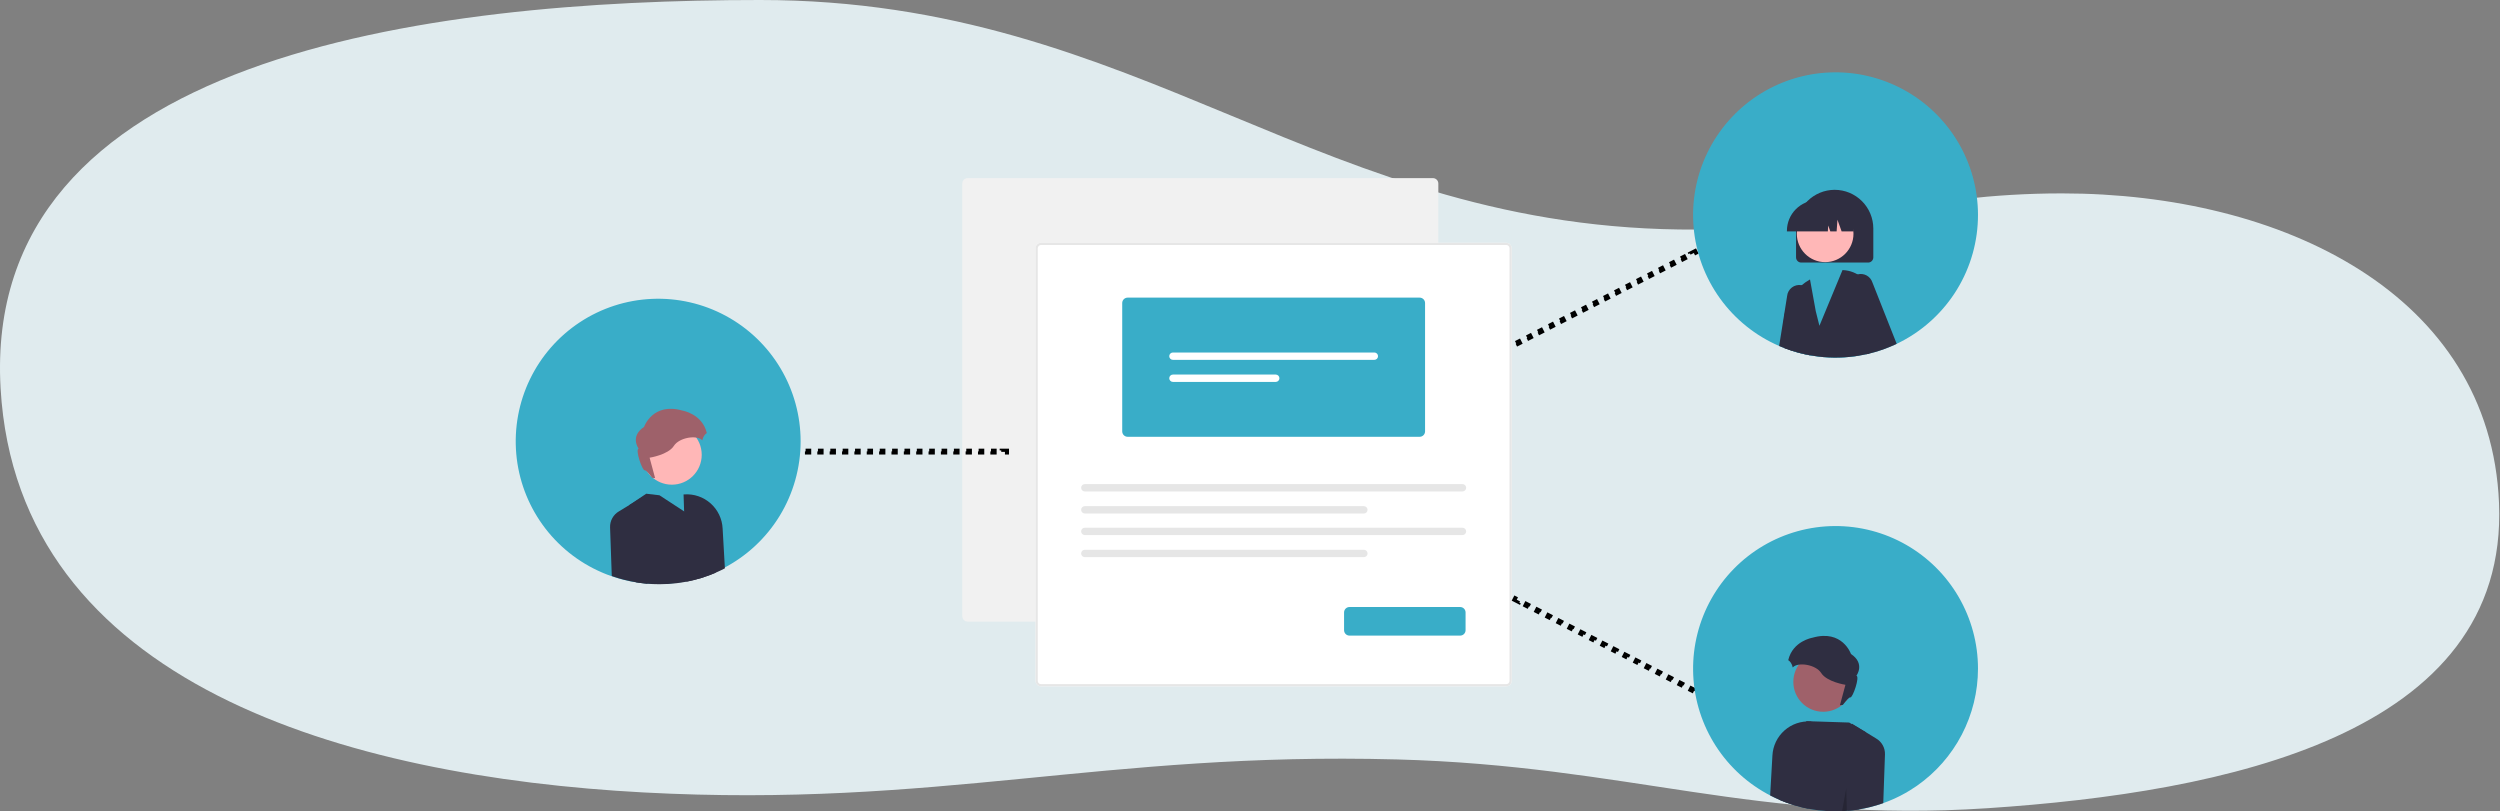
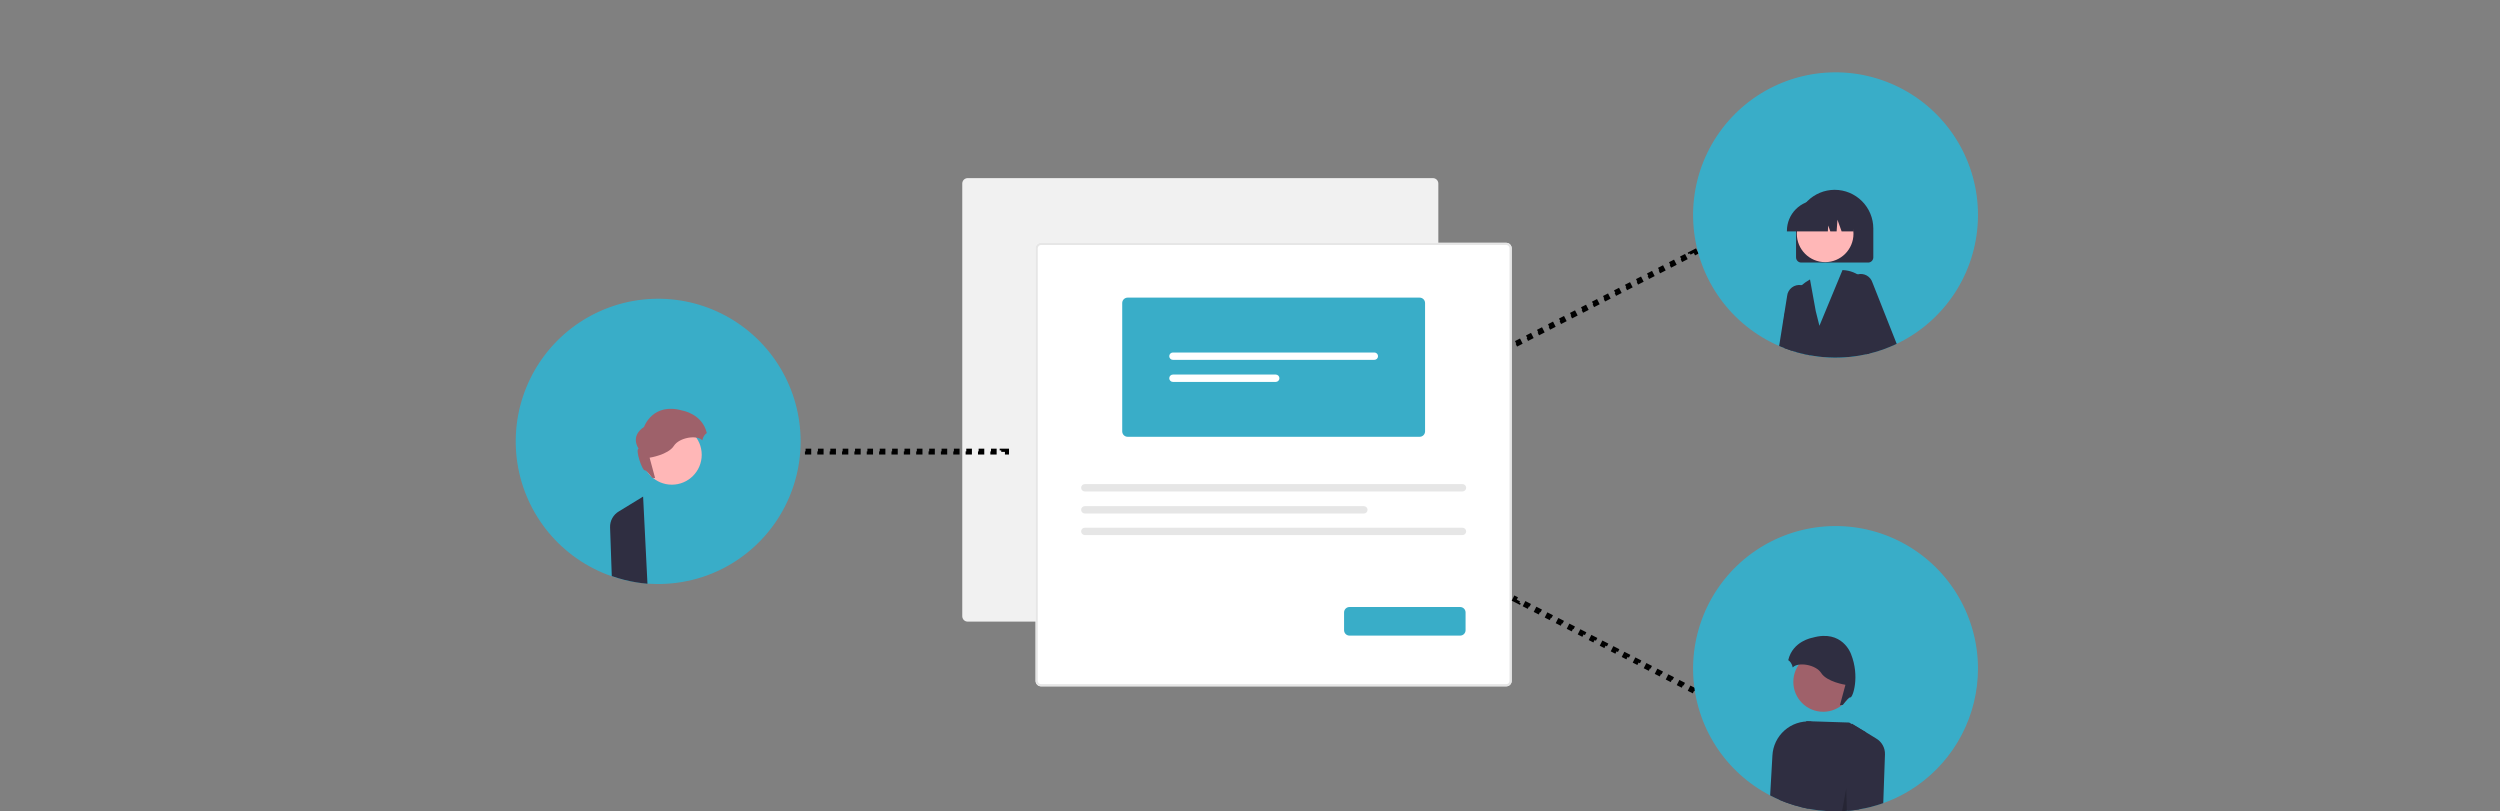
<svg xmlns="http://www.w3.org/2000/svg" width="795" height="258" viewBox="0 0 795 258" fill="none">
  <rect x="0" y="0" width="795" height="258" fill="#808080" stroke="none" />
-   <path d="M241.69 0C135.761 3.55541e-05 -5.896 17.747 0.19 123.5C5.609 217.664 110.504 246.963 204.69 252C298.19 257 350.603 238.996 444.19 241.5C517.831 243.471 558.685 261.9 632.19 257C707.19 252 797.74 233.843 794.69 160C791.943 93.526 725.69 61.5 655.69 61.5C610.167 61.5 585.212 72.725 539.69 73C419.875 73.725 363.69 -4.09484e-05 241.69 0Z" fill="#E0EBEE" />
  <g clip-path="url(#clip0)">
    <path d="M455.672 197.678H307.72C307.264 197.677 306.827 197.495 306.504 197.173C306.182 196.85 306.001 196.412 306 195.956V58.365C306.001 57.908 306.182 57.47 306.504 57.148C306.827 56.825 307.264 56.643 307.72 56.643H455.672C456.128 56.643 456.565 56.825 456.887 57.148C457.209 57.47 457.391 57.908 457.391 58.365V195.955C457.391 196.412 457.21 196.85 456.887 197.172C456.565 197.495 456.128 197.677 455.672 197.677V197.678Z" fill="#F1F1F1" />
    <path d="M478.994 218.253H331.042C330.586 218.253 330.149 218.071 329.827 217.748C329.504 217.426 329.323 216.988 329.323 216.531V78.94C329.323 78.484 329.504 78.046 329.827 77.723C330.149 77.4 330.586 77.219 331.042 77.218H478.994C479.45 77.219 479.887 77.4 480.21 77.723C480.532 78.046 480.713 78.484 480.714 78.94V216.531C480.713 216.988 480.532 217.425 480.21 217.748C479.887 218.071 479.45 218.253 478.994 218.253V218.253Z" fill="white" />
    <path d="M478.994 218.253H331.042C330.586 218.253 330.149 218.071 329.827 217.748C329.504 217.426 329.323 216.988 329.323 216.531V78.94C329.323 78.484 329.504 78.046 329.827 77.723C330.149 77.4 330.586 77.219 331.042 77.218H478.994C479.45 77.219 479.887 77.4 480.21 77.723C480.532 78.046 480.713 78.484 480.714 78.94V216.531C480.713 216.988 480.532 217.425 480.21 217.748C479.887 218.071 479.45 218.253 478.994 218.253V218.253ZM331.042 77.906C330.769 77.906 330.507 78.015 330.314 78.209C330.121 78.402 330.012 78.664 330.011 78.938V216.531C330.012 216.805 330.121 217.067 330.314 217.26C330.507 217.454 330.769 217.563 331.042 217.563H478.994C479.268 217.563 479.53 217.454 479.723 217.26C479.916 217.067 480.025 216.805 480.025 216.531V78.94C480.025 78.667 479.916 78.404 479.723 78.211C479.529 78.017 479.268 77.909 478.994 77.908L331.042 77.906Z" fill="#E6E6E6" />
    <path d="M451.451 138.899H358.586C358.13 138.899 357.693 138.717 357.37 138.394C357.048 138.071 356.866 137.634 356.866 137.177V96.366C356.866 95.909 357.048 95.472 357.37 95.149C357.693 94.826 358.13 94.645 358.586 94.644H451.451C451.907 94.645 452.344 94.826 452.666 95.149C452.988 95.472 453.17 95.909 453.17 96.366V137.177C453.17 137.634 452.989 138.071 452.666 138.394C452.344 138.717 451.907 138.899 451.451 138.899Z" fill="#39ADC8" />
    <path d="M372.987 112.095C372.678 112.096 372.382 112.219 372.163 112.438C371.945 112.658 371.822 112.955 371.822 113.264C371.822 113.574 371.945 113.871 372.163 114.09C372.382 114.309 372.678 114.433 372.987 114.433H437.049C437.358 114.433 437.654 114.309 437.873 114.09C438.091 113.871 438.214 113.574 438.214 113.264C438.214 112.955 438.091 112.658 437.873 112.438C437.654 112.219 437.358 112.096 437.049 112.095H372.987Z" fill="white" />
    <path d="M372.987 119.11C372.678 119.111 372.382 119.234 372.163 119.454C371.945 119.673 371.822 119.97 371.822 120.279C371.822 120.589 371.945 120.886 372.163 121.105C372.382 121.325 372.678 121.448 372.987 121.449H405.692C406.001 121.448 406.298 121.325 406.516 121.105C406.735 120.886 406.857 120.589 406.857 120.279C406.857 119.97 406.735 119.673 406.516 119.454C406.298 119.234 406.001 119.111 405.692 119.11H372.987Z" fill="white" />
    <path d="M344.961 153.941C344.651 153.942 344.355 154.065 344.137 154.285C343.918 154.504 343.795 154.801 343.795 155.11C343.795 155.42 343.918 155.717 344.137 155.936C344.355 156.156 344.651 156.279 344.961 156.28H465.076C465.385 156.279 465.681 156.156 465.9 155.936C466.118 155.717 466.241 155.42 466.241 155.11C466.241 154.801 466.118 154.504 465.9 154.285C465.681 154.065 465.385 153.942 465.076 153.941H344.961Z" fill="#E6E6E6" />
    <path d="M344.961 160.957C344.651 160.958 344.355 161.081 344.137 161.3C343.918 161.519 343.795 161.816 343.795 162.126C343.795 162.436 343.918 162.733 344.137 162.952C344.355 163.171 344.651 163.295 344.961 163.295H433.719C434.028 163.295 434.325 163.171 434.543 162.952C434.762 162.733 434.884 162.436 434.884 162.126C434.884 161.816 434.762 161.519 434.543 161.3C434.325 161.081 434.028 160.958 433.719 160.957H344.961Z" fill="#E6E6E6" />
    <path d="M344.961 167.813C344.651 167.814 344.355 167.938 344.137 168.157C343.918 168.376 343.795 168.673 343.795 168.983C343.795 169.292 343.918 169.589 344.137 169.808C344.355 170.028 344.651 170.151 344.961 170.152H465.076C465.385 170.151 465.681 170.028 465.9 169.808C466.118 169.589 466.241 169.292 466.241 168.983C466.241 168.673 466.118 168.376 465.9 168.157C465.681 167.938 465.385 167.814 465.076 167.813H344.961Z" fill="#E6E6E6" />
-     <path d="M344.961 174.829C344.651 174.829 344.355 174.953 344.137 175.172C343.918 175.391 343.795 175.688 343.795 175.998C343.795 176.307 343.918 176.604 344.137 176.824C344.355 177.043 344.651 177.166 344.961 177.167H433.719C434.028 177.166 434.325 177.043 434.543 176.824C434.762 176.604 434.884 176.307 434.884 175.998C434.884 175.688 434.762 175.391 434.543 175.172C434.325 174.953 434.028 174.829 433.719 174.829H344.961Z" fill="#E6E6E6" />
    <path d="M464.333 202.123H429.132C428.677 202.123 428.239 201.941 427.917 201.618C427.595 201.295 427.413 200.858 427.413 200.401V194.753C427.413 194.297 427.595 193.859 427.917 193.536C428.239 193.213 428.677 193.032 429.132 193.031H464.333C464.789 193.032 465.226 193.213 465.548 193.536C465.871 193.859 466.052 194.297 466.053 194.753V200.401C466.052 200.858 465.871 201.295 465.548 201.618C465.226 201.941 464.789 202.123 464.333 202.123Z" fill="#39ADC8" />
    <path d="M539.118 79.645L537.369 80.541L537.596 80.986L537.762 81.31L539.511 80.414L539.283 79.968L539.118 79.645ZM535.785 81.76L536.012 82.206L534.263 83.102L534.098 82.778L533.87 82.333L535.62 81.437L535.785 81.76ZM532.287 83.552L532.514 83.998L530.765 84.894L530.599 84.57L530.372 84.125L532.121 83.229L532.287 83.552ZM528.788 85.344L529.016 85.79L527.266 86.686L527.101 86.362L526.874 85.917L528.623 85.021L528.788 85.344ZM525.29 87.136L525.517 87.582L523.768 88.478L523.603 88.154L523.375 87.709L525.124 86.813L525.29 87.136ZM521.791 88.928L522.019 89.374L520.27 90.27L520.104 89.946L519.877 89.501L521.626 88.605L521.791 88.928ZM518.293 90.72L518.52 91.166L516.771 92.062L516.606 91.738L516.378 91.293L518.128 90.397L518.293 90.72ZM514.795 92.512L515.022 92.958L513.273 93.854L513.107 93.53L512.88 93.085L514.629 92.189L514.795 92.512ZM511.296 94.304L511.524 94.75L509.774 95.646L509.609 95.322L509.382 94.877L511.131 93.981L511.296 94.304ZM507.798 96.096L508.025 96.542L506.276 97.438L506.111 97.114L505.883 96.669L507.632 95.773L507.798 96.096ZM504.299 97.888L504.527 98.334L502.778 99.23L502.612 98.906L502.385 98.461L504.134 97.565L504.299 97.888ZM500.801 99.68L501.028 100.126L499.279 101.022L499.114 100.698L498.886 100.253L500.636 99.357L500.801 99.68ZM497.303 101.472L497.53 101.918L495.781 102.814L495.615 102.49L495.388 102.045L497.137 101.149L497.303 101.472ZM493.804 103.264L494.032 103.71L492.282 104.606L492.117 104.282L492.117 104.282L491.89 103.837L493.639 102.941L493.804 103.264L493.804 103.264ZM490.306 105.056L490.533 105.502L488.784 106.398L488.619 106.074L488.619 106.074L488.391 105.629L490.14 104.733L490.306 105.056L490.306 105.056ZM486.807 106.848L487.035 107.294L485.286 108.19L485.12 107.866L485.12 107.866L484.893 107.421L486.642 106.525L486.807 106.848L486.807 106.848ZM483.309 108.64L483.536 109.086L481.787 109.982L481.622 109.658L481.622 109.658L481.394 109.213L483.144 108.317L483.309 108.64L483.309 108.64Z" stroke="black" stroke-dasharray="2 2" />
    <path d="M481.392 190.79L483.142 191.686L483.369 191.241L483.369 191.241L483.534 190.917L481.785 190.021L481.558 190.466L481.558 190.466L481.392 190.79ZM485.056 192.258L485.284 191.813L487.033 192.708L486.868 193.032L486.868 193.032L486.64 193.477L484.891 192.582L485.056 192.258L485.056 192.258ZM488.555 194.049L488.782 193.604L490.532 194.5L490.366 194.824L490.366 194.824L490.139 195.269L488.39 194.373L488.555 194.049L488.555 194.049ZM492.054 195.841L492.281 195.395L494.03 196.291L493.865 196.615L493.865 196.615L493.638 197.06L491.888 196.165L492.054 195.841L492.054 195.841ZM495.552 197.632L495.78 197.187L497.529 198.083L497.364 198.406L497.136 198.852L495.387 197.956L495.552 197.632ZM499.051 199.424L499.278 198.978L501.028 199.874L500.862 200.198L500.635 200.643L498.886 199.747L499.051 199.424ZM502.612 201.094L502.777 200.77L504.526 201.666L504.361 201.989L504.134 202.435L502.384 201.539L502.55 201.215L502.612 201.094ZM506.11 202.885L506.276 202.561L508.025 203.457L507.86 203.781L507.798 203.902L507.632 204.226L505.883 203.33L506.048 203.007L506.11 202.885ZM509.609 204.677L509.774 204.353L511.524 205.248L511.358 205.572L511.296 205.694L511.131 206.018L509.382 205.122L509.547 204.798L509.609 204.677ZM513.108 206.468L513.273 206.144L515.022 207.04L514.857 207.364L514.795 207.485L514.63 207.809L512.88 206.913L513.046 206.59L513.108 206.468ZM516.606 208.26L516.772 207.936L518.521 208.831L518.356 209.155L518.294 209.277L518.128 209.601L516.379 208.705L516.544 208.381L516.606 208.26ZM520.105 210.051L520.27 209.727L522.02 210.623L521.854 210.947L521.627 211.392L519.878 210.496L520.043 210.172L520.105 210.051ZM523.542 211.964L523.769 211.519L525.518 212.414L525.353 212.738L525.126 213.183L523.376 212.288L523.542 211.964ZM527.04 213.755L527.268 213.31L529.017 214.206L528.852 214.53L528.624 214.975L526.875 214.079L527.04 213.755ZM530.539 215.547L530.766 215.102L532.516 215.997L532.35 216.321L532.123 216.766L530.374 215.871L530.539 215.547ZM534.038 217.338L534.265 216.893L536.014 217.789L535.849 218.113L535.622 218.558L533.872 217.662L534.038 217.338ZM537.536 219.13L537.764 218.684L539.513 219.58L539.348 219.904L539.12 220.349L537.371 219.454L537.536 219.13Z" stroke="black" stroke-dasharray="2 2" />
    <path d="M629 68.358C628.998 76.717 626.691 84.913 622.334 92.043C617.977 99.173 611.739 104.96 604.308 108.766C603.924 108.965 603.535 109.159 603.147 109.341C602.919 109.453 602.69 109.557 602.461 109.661C601.9 109.915 601.331 110.162 600.757 110.391C598.716 111.226 596.615 111.906 594.472 112.425C594.17 112.503 593.86 112.572 593.553 112.641C592.781 112.814 592.003 112.964 591.22 113.091C586.942 113.808 582.584 113.91 578.278 113.393C577.385 113.289 576.499 113.157 575.621 112.995C575.202 112.918 574.784 112.836 574.37 112.749C574.314 112.736 574.258 112.723 574.201 112.715C572.715 112.401 571.246 112.009 569.801 111.54C569.025 111.289 568.253 111.021 567.498 110.728C567.105 110.576 566.717 110.421 566.333 110.261C566.143 110.183 565.954 110.101 565.768 110.019C558.26 106.778 551.769 101.563 546.981 94.927C542.194 88.29 539.289 80.48 538.575 72.325C537.861 64.169 539.364 55.972 542.925 48.603C546.486 41.233 551.973 34.966 558.803 30.467C565.632 25.967 573.551 23.402 581.719 23.044C589.886 22.685 597.998 24.547 605.195 28.432C612.391 32.316 618.404 38.079 622.595 45.108C626.786 52.138 628.999 60.172 629 68.358Z" fill="#39ADC8" />
    <path d="M629 212.642C628.99 219.95 627.221 227.149 623.845 233.629C620.468 240.108 615.582 245.677 609.601 249.866C609.489 249.944 609.376 250.021 609.264 250.095C608.609 250.548 607.94 250.985 607.254 251.395C606.818 251.663 606.374 251.922 605.93 252.177C605.395 252.479 604.856 252.769 604.308 253.05C604.183 253.114 604.057 253.179 603.928 253.24C603.471 253.473 603.009 253.698 602.539 253.909C602.513 253.922 602.487 253.931 602.461 253.944C602.306 254.013 602.147 254.086 601.983 254.155C600.969 254.605 599.934 255.019 598.877 255.391C598.803 255.421 598.726 255.447 598.648 255.473C596.228 256.324 593.738 256.96 591.207 257.374C590.728 257.46 590.245 257.529 589.762 257.594C589.684 257.607 589.602 257.62 589.524 257.629C588.864 257.715 588.2 257.784 587.531 257.84C587.454 257.849 587.376 257.853 587.298 257.858C586.798 257.901 586.293 257.931 585.784 257.953C585.094 257.983 584.404 258 583.705 258C582.726 258 581.752 257.97 580.785 257.909C579.943 257.853 579.106 257.78 578.278 257.676C577.774 257.616 577.269 257.547 576.773 257.469C576.225 257.387 575.677 257.292 575.138 257.188C574.87 257.136 574.603 257.08 574.335 257.024C574.292 257.015 574.245 257.007 574.202 256.998C573.77 256.907 573.343 256.812 572.92 256.704C571.244 256.299 569.593 255.794 567.977 255.192C567.425 254.985 566.877 254.769 566.333 254.544C566.165 254.475 565.997 254.402 565.833 254.328C565.535 254.203 565.242 254.069 564.949 253.935C564.728 253.836 564.509 253.732 564.288 253.628C563.823 253.412 563.365 253.184 562.908 252.946C562.541 252.76 562.175 252.561 561.817 252.363C561.808 252.358 561.804 252.354 561.795 252.35C554.804 248.482 548.958 242.831 544.851 235.971C540.743 229.11 538.521 221.285 538.408 213.287C538.295 205.289 540.296 197.403 544.207 190.429C548.119 183.455 553.803 177.641 560.682 173.577C567.562 169.512 575.392 167.341 583.38 167.284C591.367 167.227 599.227 169.287 606.164 173.253C613.1 177.219 618.866 182.952 622.876 189.869C626.887 196.787 629 204.643 629 212.642Z" fill="#39ADC8" />
    <path d="M583.429 60.362C580.172 60.366 577.049 61.664 574.746 63.97C572.443 66.276 571.147 69.403 571.143 72.665V81.845C571.144 82.283 571.319 82.703 571.628 83.012C571.938 83.322 572.358 83.495 572.795 83.495H594.062C594.5 83.495 594.92 83.322 595.229 83.012C595.539 82.703 595.714 82.283 595.715 81.845V72.665C595.71 69.404 594.415 66.277 592.111 63.971C589.808 61.664 586.686 60.367 583.429 60.362Z" fill="#2F2E41" />
    <path d="M577.152 98.986L575.975 93.673C575.809 92.918 575.423 92.229 574.866 91.694C574.37 91.263 573.79 90.941 573.162 90.748C573.088 90.731 573.015 90.714 572.938 90.701C572.905 90.692 572.872 90.684 572.838 90.679C572.31 90.587 571.768 90.606 571.247 90.733C570.726 90.861 570.237 91.096 569.811 91.422C569.385 91.748 569.03 92.159 568.77 92.629C568.51 93.099 568.35 93.618 568.3 94.152L567.299 100.42L565.768 110.019C565.954 110.101 566.143 110.183 566.333 110.261C566.717 110.421 567.105 110.576 567.498 110.728C568.253 111.021 569.025 111.289 569.802 111.54C571.246 112.009 572.715 112.401 574.202 112.715C574.258 112.723 574.314 112.736 574.37 112.749C574.784 112.836 575.202 112.918 575.621 112.996L577.713 101.518L577.152 98.986Z" fill="#2F2E41" />
    <path d="M580.398 83.358C585.372 83.358 589.405 79.32 589.405 74.339C589.405 69.357 585.372 65.319 580.398 65.319C575.424 65.319 571.391 69.357 571.391 74.339C571.391 79.32 575.424 83.358 580.398 83.358Z" fill="#FFB7B7" />
    <path d="M590.132 104.524L588.208 89.336L587.803 86.118H587.798L587.617 86.113C587.005 86.092 586.409 86.087 585.823 86.109C582.222 86.124 578.691 87.103 575.595 88.943C574.784 89.438 574.011 89.992 573.282 90.602L573.248 90.636L573.162 90.748L570.103 94.688L570.099 94.766L569.801 111.54C571.246 112.009 572.715 112.402 574.201 112.715C574.257 112.724 574.314 112.737 574.37 112.749C574.784 112.836 575.202 112.918 575.621 112.996C576.501 113.156 577.386 113.288 578.278 113.393C582.584 113.91 586.942 113.808 591.219 113.091L590.132 104.524Z" fill="#39ADC8" />
    <path d="M593.282 89.435C591.865 87.762 589.941 86.597 587.803 86.118H587.799C587.229 85.989 586.648 85.912 586.065 85.889L585.914 85.884L585.823 86.109L578.576 103.604L577.407 98.93L575.595 88.943L575.582 88.869L575.31 89.029C574.471 89.513 573.676 90.073 572.938 90.701C569.998 93.186 568.036 96.638 567.403 100.438C567.218 101.564 567.15 102.706 567.2 103.846L567.498 110.728C568.253 111.021 569.025 111.289 569.802 111.54C571.246 112.009 572.715 112.402 574.202 112.715C574.258 112.723 574.314 112.736 574.37 112.749C574.784 112.836 575.202 112.918 575.621 112.996C576.501 113.155 577.387 113.288 578.278 113.393C582.584 113.91 586.942 113.808 591.22 113.091C592.005 112.965 592.783 112.816 593.554 112.641C593.86 112.572 594.17 112.503 594.472 112.425L593.821 110.503L595.546 97.159C595.723 95.785 595.613 94.389 595.223 93.059C594.833 91.73 594.172 90.496 593.282 89.435Z" fill="#2F2E41" />
    <path d="M595.421 89.807C595.113 88.856 594.45 88.061 593.571 87.587C592.692 87.113 591.664 86.996 590.702 87.262C590.546 87.302 590.393 87.353 590.245 87.413C589.529 87.706 588.917 88.205 588.487 88.847C588.056 89.49 587.827 90.247 587.829 91.02L587.846 99.094L590.132 104.524L593.553 112.641C593.86 112.572 594.17 112.503 594.472 112.425C596.615 111.907 598.716 111.226 600.757 110.391C601.331 110.162 601.9 109.916 602.461 109.661C602.69 109.557 602.919 109.453 603.147 109.341L595.421 89.807Z" fill="#2F2E41" />
    <path d="M579.792 63.667H577.954C575.377 63.668 572.906 64.694 571.085 66.519C569.263 68.344 568.239 70.819 568.24 73.4V73.581H581.246L581.38 71.711L582.044 73.581H584.046L584.313 69.875L585.633 73.581H589.507V73.4C589.504 70.82 588.48 68.346 586.659 66.522C584.838 64.697 582.368 63.67 579.792 63.667Z" fill="#2F2E41" />
    <path d="M575.845 229.437C574.328 229.328 572.804 229.524 571.364 230.013C569.923 230.502 568.595 231.275 567.457 232.286C566.319 233.296 565.394 234.524 564.736 235.898C564.079 237.271 563.702 238.763 563.628 240.284L562.908 252.946C563.365 253.183 563.823 253.412 564.288 253.628C564.508 253.732 564.728 253.835 564.948 253.935C565.242 254.069 565.535 254.203 565.833 254.328C565.997 254.401 566.165 254.475 566.333 254.544C566.877 254.769 567.424 254.985 567.977 255.192C569.593 255.794 571.244 256.299 572.92 256.704C573.343 256.812 573.77 256.907 574.201 256.998C574.245 257.006 574.292 257.015 574.335 257.023C574.603 257.08 574.87 257.136 575.137 257.188L576.052 229.45L575.845 229.437Z" fill="#2F2E41" />
    <path d="M587.531 257.84C588.2 257.784 588.864 257.715 589.524 257.628C589.602 257.62 589.684 257.607 589.762 257.594C590.245 257.529 590.728 257.46 591.207 257.374C591.245 256.203 591.233 255.361 591.233 255.257L593.376 232.884L588.907 230.275L588.036 229.765L574.525 229.329L574.413 229.424L567.925 235.057L565.833 254.328C565.997 254.402 566.165 254.475 566.333 254.544C566.877 254.769 567.425 254.985 567.977 255.192C569.593 255.794 571.244 256.299 572.92 256.704C573.343 256.812 573.77 256.907 574.202 256.998C574.245 257.006 574.292 257.015 574.335 257.024C574.603 257.08 574.87 257.136 575.138 257.188C575.677 257.291 576.225 257.387 576.773 257.469C577.269 257.546 577.773 257.615 578.278 257.676C579.106 257.78 579.943 257.853 580.784 257.909C581.751 257.97 582.724 258 583.705 258C584.404 258 585.094 257.983 585.784 257.952C586.293 257.931 586.798 257.901 587.298 257.857L587.531 257.84Z" fill="#2F2E41" />
    <path d="M596.569 234.811L588.916 230.128L588.907 230.275L587.531 257.84C588.2 257.784 588.864 257.715 589.524 257.629C589.602 257.62 589.684 257.607 589.761 257.594C590.245 257.529 590.728 257.46 591.206 257.374C593.738 256.96 596.228 256.324 598.648 255.473C598.725 255.447 598.803 255.421 598.877 255.391L599.42 239.934C599.458 238.901 599.212 237.877 598.709 236.974C598.206 236.071 597.466 235.323 596.569 234.811Z" fill="#2F2E41" />
    <path d="M579.772 226.346C585.015 226.346 589.266 222.089 589.266 216.838C589.266 211.588 585.015 207.331 579.772 207.331C574.528 207.331 570.278 211.588 570.278 216.838C570.278 222.089 574.528 226.346 579.772 226.346Z" fill="#9F616A" />
-     <path d="M576.339 202.8C585.9 200.039 588.614 207.975 588.614 207.975C593.223 211.037 590.338 214.876 590.338 214.876C591.501 215.135 589.175 221.949 588.4 221.777C587.986 221.685 586.923 222.957 586.02 224.162C585.711 224.162 585.402 224.192 585.099 224.251L586.849 217.766C586.849 217.766 580.948 216.861 579.139 214.014C577.408 211.291 571.71 210.431 570.089 212.25C569.993 211.727 569.796 211.228 569.51 210.78C569.289 210.439 568.999 210.149 568.66 209.926C570.094 203.825 576.339 202.8 576.339 202.8Z" fill="#2F2E41" />
+     <path d="M576.339 202.8C585.9 200.039 588.614 207.975 588.614 207.975C591.501 215.135 589.175 221.949 588.4 221.777C587.986 221.685 586.923 222.957 586.02 224.162C585.711 224.162 585.402 224.192 585.099 224.251L586.849 217.766C586.849 217.766 580.948 216.861 579.139 214.014C577.408 211.291 571.71 210.431 570.089 212.25C569.993 211.727 569.796 211.228 569.51 210.78C569.289 210.439 568.999 210.149 568.66 209.926C570.094 203.825 576.339 202.8 576.339 202.8Z" fill="#2F2E41" />
    <path opacity="0.2" d="M587.298 257.858C586.798 257.901 586.293 257.931 585.784 257.953L587.113 250.644V251.149L587.298 257.858Z" fill="black" />
  </g>
  <path d="M254.598 140.358C254.596 148.717 252.29 156.913 247.933 164.043C243.576 171.173 237.338 176.96 229.906 180.766C229.522 180.965 229.134 181.159 228.746 181.341C228.517 181.453 228.288 181.557 228.06 181.661C227.499 181.915 226.929 182.162 226.356 182.391C224.315 183.226 222.214 183.906 220.071 184.425C219.769 184.503 219.458 184.572 219.152 184.641C218.38 184.814 217.602 184.964 216.818 185.091C212.54 185.808 208.183 185.91 203.876 185.393C202.984 185.289 202.098 185.157 201.219 184.995C200.801 184.918 200.382 184.836 199.968 184.749C199.912 184.736 199.856 184.723 199.8 184.715C198.313 184.401 196.845 184.009 195.4 183.54C194.623 183.289 193.851 183.021 193.096 182.728C192.704 182.576 192.315 182.421 191.931 182.261C191.742 182.183 191.552 182.101 191.366 182.019C183.859 178.778 177.367 173.563 172.58 166.927C167.792 160.29 164.887 152.48 164.173 144.325C163.459 136.169 164.962 127.972 168.524 120.603C172.085 113.233 177.571 106.966 184.401 102.467C191.231 97.967 199.149 95.402 207.317 95.043C215.485 94.685 223.597 96.547 230.793 100.432C237.99 104.316 244.002 110.079 248.193 117.108C252.384 124.137 254.598 132.172 254.598 140.358Z" fill="#39ADC8" />
  <path d="M320.361 143.185H318.396L318.395 143.685L318.395 144.048H320.36L320.361 143.548L320.361 143.185ZM316.43 143.548L316.43 144.048H314.464L314.465 143.685L314.465 143.185H316.431L316.43 143.548ZM312.499 143.548L312.499 144.048H310.534L310.534 143.685L310.535 143.185H312.5L312.499 143.548ZM308.569 143.548L308.568 144.048H306.603L306.603 143.685L306.604 143.185H308.569L308.569 143.548ZM304.638 143.548L304.638 144.048H302.672L302.673 143.685L302.673 143.185H304.639L304.638 143.548ZM300.708 143.548L300.707 144.048H298.742L298.742 143.685L298.743 143.185H300.708L300.708 143.548ZM296.777 143.548L296.776 144.048H294.811L294.811 143.685L294.812 143.185H296.777L296.777 143.548ZM292.846 143.548L292.846 144.048H290.88L290.881 143.685L290.881 143.185H292.847L292.846 143.548ZM288.916 143.548L288.915 144.048H286.95L286.95 143.685L286.951 143.185H288.916L288.916 143.548ZM284.985 143.548L284.984 144.048H283.019L283.019 143.685L283.02 143.185H284.985L284.985 143.548ZM281.054 143.548L281.054 144.048H279.088L279.089 143.685L279.089 143.185H281.055L281.054 143.548ZM277.124 143.548L277.123 144.048H275.158L275.158 143.685L275.159 143.185H277.124L277.124 143.548ZM273.193 143.548L273.192 144.048H271.227L271.227 143.685L271.228 143.185H273.193L273.193 143.548ZM269.262 143.548L269.262 144.048H267.296L267.297 143.685H267.297L267.297 143.185H269.263L269.262 143.548H269.262ZM265.332 143.548L265.331 144.048H263.366L263.366 143.685H263.366L263.367 143.185H265.332L265.332 143.548H265.332ZM261.401 143.548L261.4 144.048H259.435L259.435 143.685H259.435L259.436 143.185H261.401L261.401 143.548H261.401ZM257.47 143.548L257.47 144.048H255.504L255.505 143.685H255.505L255.505 143.185H257.471L257.47 143.548H257.47Z" stroke="black" stroke-dasharray="2 2" />
-   <path d="M217.579 157.22C219.096 157.111 220.62 157.307 222.06 157.796C223.501 158.286 224.829 159.058 225.967 160.069C227.105 161.079 228.03 162.307 228.688 163.681C229.345 165.055 229.722 166.546 229.795 168.067L230.516 180.729C230.059 180.966 229.601 181.195 229.136 181.411C228.915 181.515 228.696 181.619 228.475 181.718C228.182 181.852 227.889 181.986 227.591 182.111C227.427 182.185 227.259 182.258 227.091 182.327C226.547 182.552 225.999 182.768 225.447 182.975C223.831 183.577 222.18 184.082 220.504 184.487C220.081 184.595 219.654 184.69 219.222 184.781C219.179 184.789 219.132 184.798 219.089 184.807C218.821 184.863 218.554 184.919 218.286 184.971L217.372 157.233L217.579 157.22Z" fill="#2F2E41" />
-   <path d="M205.893 185.623C205.224 185.567 204.56 185.498 203.9 185.412C203.822 185.403 203.74 185.39 203.662 185.377C203.179 185.312 202.696 185.243 202.217 185.157C202.178 183.986 202.191 183.144 202.191 183.04L200.047 160.668L205.5 157L209.719 157.5L218.899 163.5L217.5 157.5L221.5 159L225.499 162.84L227.591 182.111C227.427 182.185 227.259 182.258 227.091 182.327C226.547 182.552 225.999 182.768 225.447 182.975C223.831 183.577 222.18 184.082 220.503 184.487C220.081 184.595 219.654 184.69 219.222 184.781C219.179 184.79 219.132 184.798 219.089 184.807C218.821 184.863 218.554 184.919 218.286 184.971C217.747 185.075 217.199 185.17 216.651 185.252C216.155 185.33 215.65 185.399 215.146 185.459C214.317 185.563 213.481 185.636 212.639 185.692C211.673 185.753 210.7 185.783 209.719 185.783C209.02 185.783 208.33 185.766 207.64 185.736C207.131 185.714 206.626 185.684 206.126 185.641L205.893 185.623Z" fill="#2F2E41" />
  <path d="M196.855 162.594L204.508 157.912L204.516 158.059L205.893 185.623C205.224 185.567 204.56 185.498 203.9 185.412C203.822 185.403 203.74 185.39 203.662 185.377C203.179 185.312 202.696 185.243 202.217 185.157C199.686 184.744 197.196 184.108 194.776 183.256C194.698 183.23 194.621 183.204 194.547 183.174L194.004 167.718C193.966 166.684 194.212 165.66 194.715 164.757C195.217 163.854 195.958 163.106 196.855 162.594Z" fill="#2F2E41" />
  <path d="M213.652 154.129C208.409 154.129 204.158 149.872 204.158 144.622C204.158 139.371 208.409 135.114 213.652 135.114C218.896 135.114 223.146 139.371 223.146 144.622C223.146 149.872 218.896 154.129 213.652 154.129Z" fill="#FFB7B7" />
  <path d="M217.085 130.583C207.524 127.822 204.809 135.758 204.809 135.758C200.201 138.82 203.086 142.659 203.086 142.659C201.923 142.918 204.248 149.733 205.024 149.56C205.437 149.468 206.501 150.74 207.404 151.946C207.713 151.945 208.022 151.975 208.325 152.034L206.575 145.549C206.575 145.549 212.475 144.644 214.285 141.797C216.016 139.074 221.714 138.214 223.335 140.033C223.431 139.51 223.627 139.011 223.913 138.563C224.135 138.222 224.424 137.932 224.764 137.709C223.33 131.608 217.085 130.583 217.085 130.583Z" fill="#9E616A" />
  <defs>
    <clipPath id="clip0">
      <rect width="323" height="235" fill="white" transform="translate(306 23)" />
    </clipPath>
  </defs>
</svg>